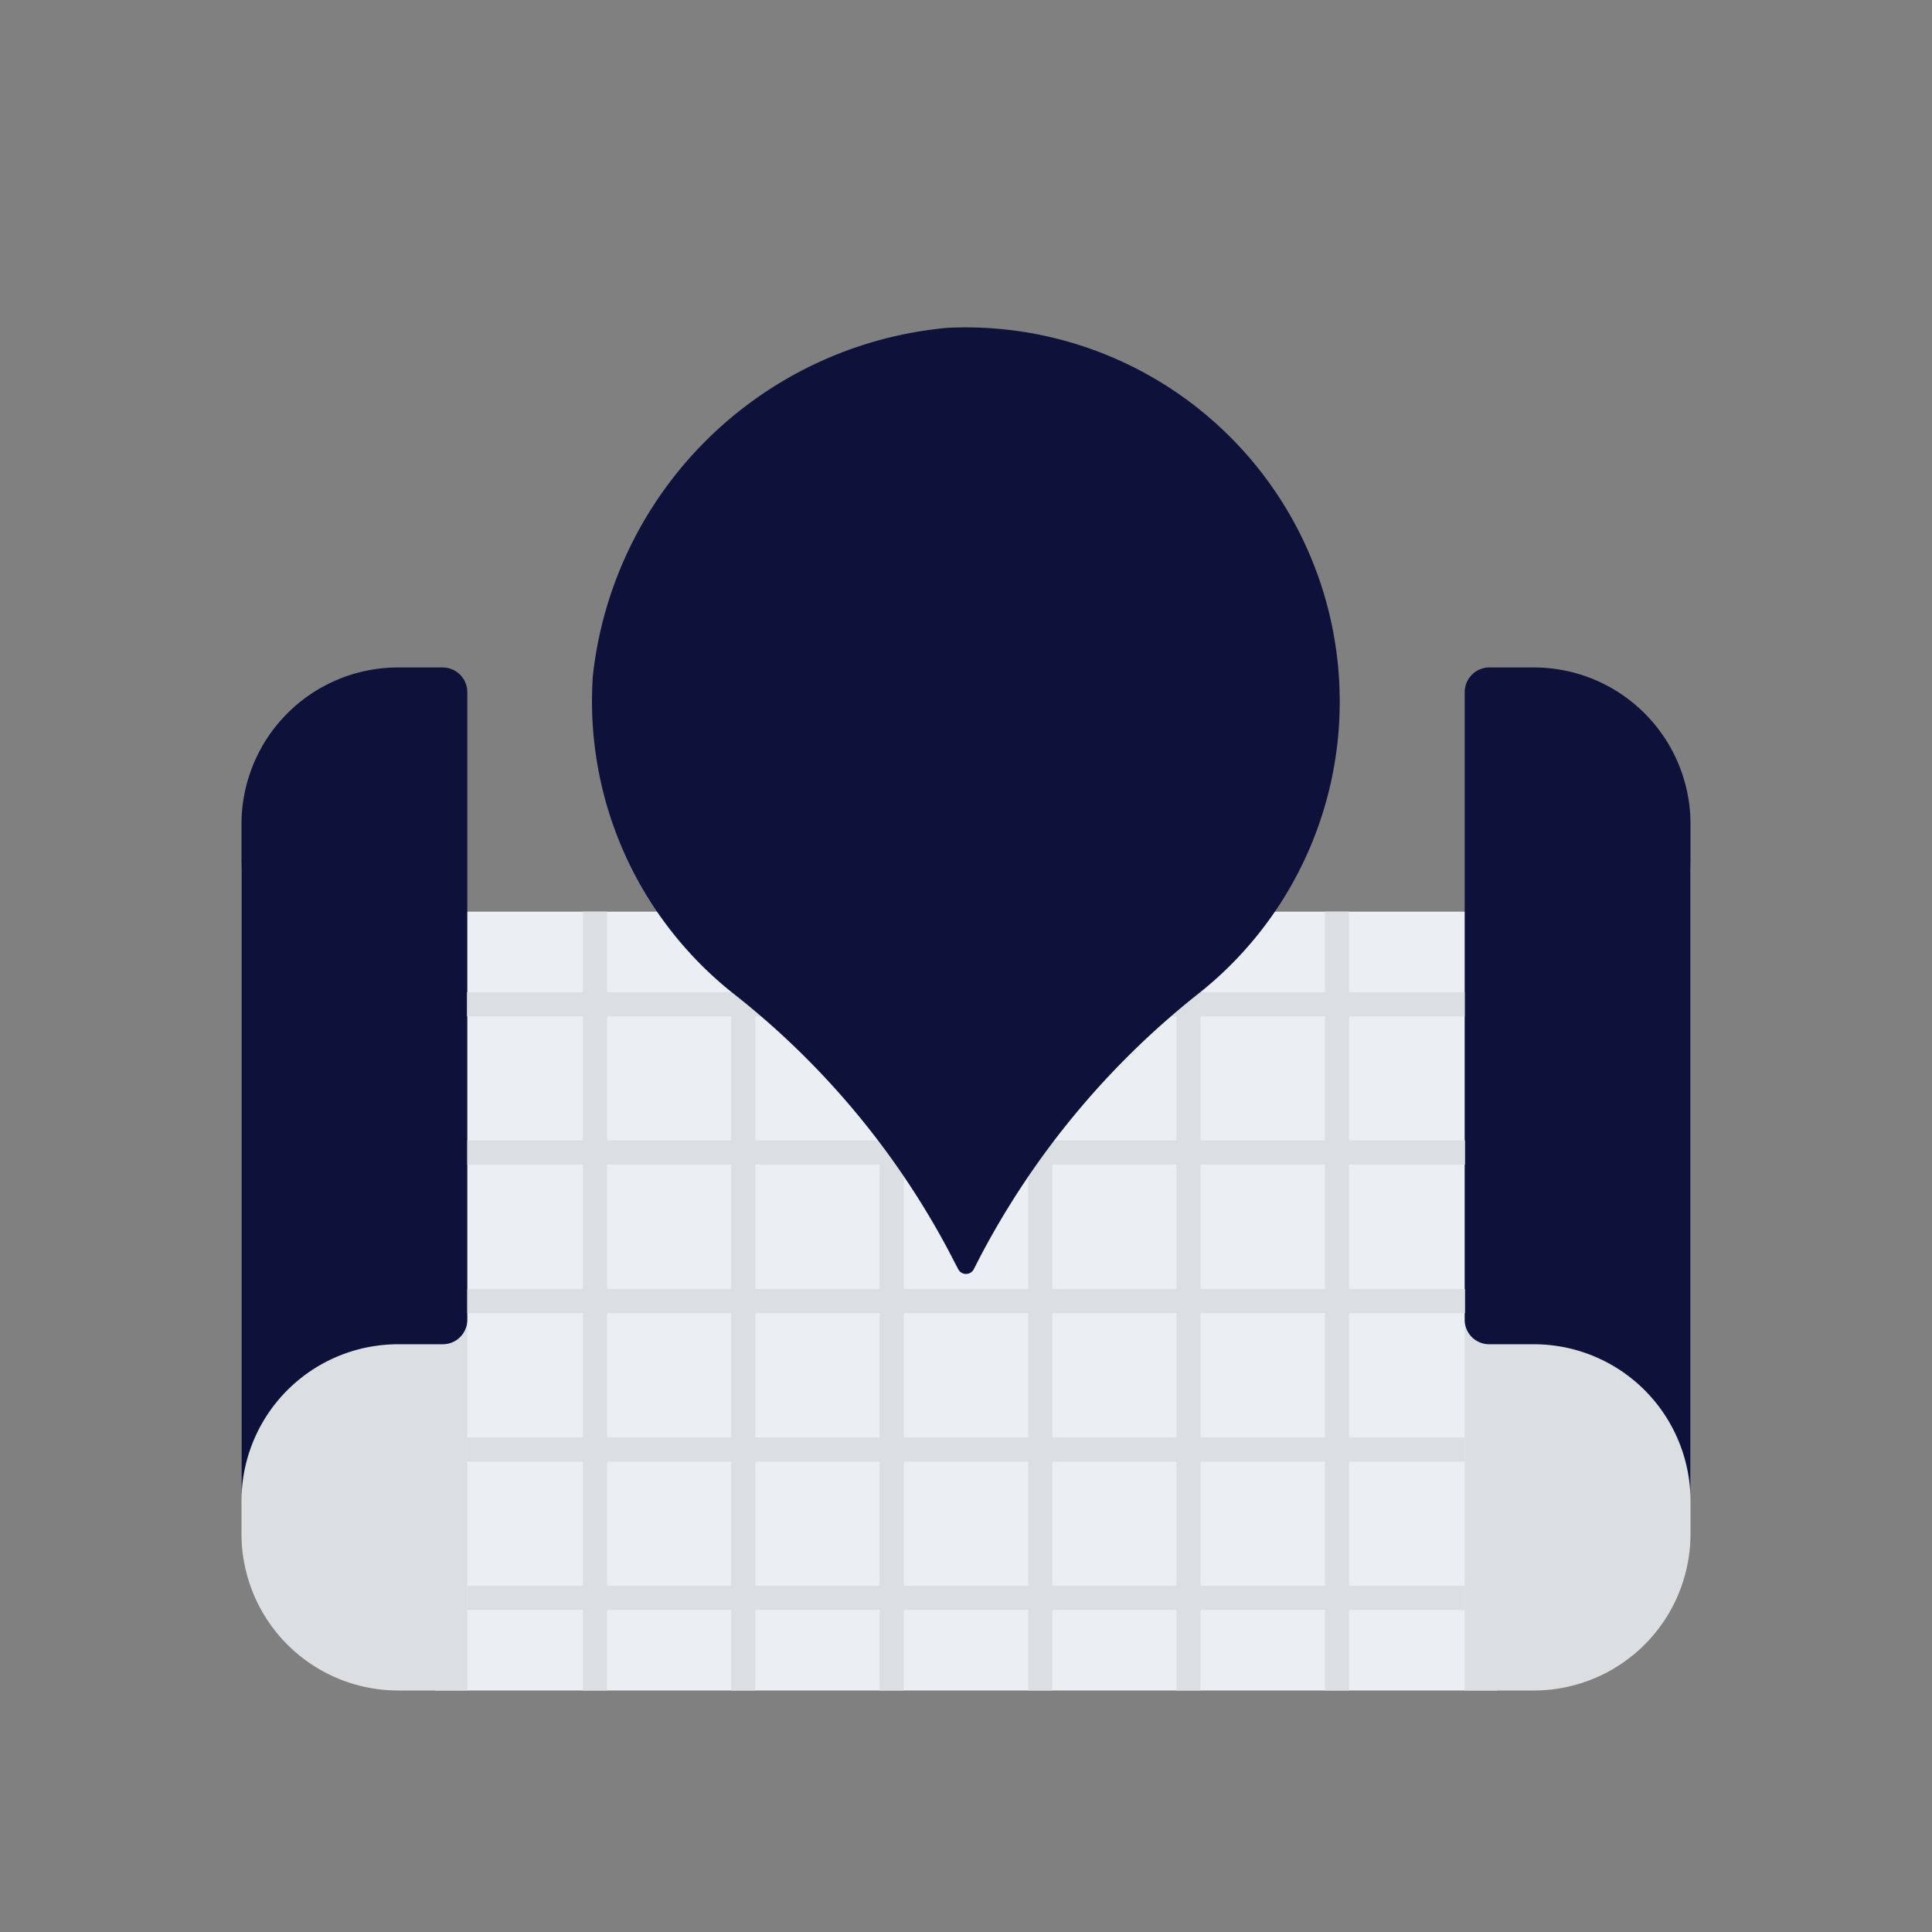
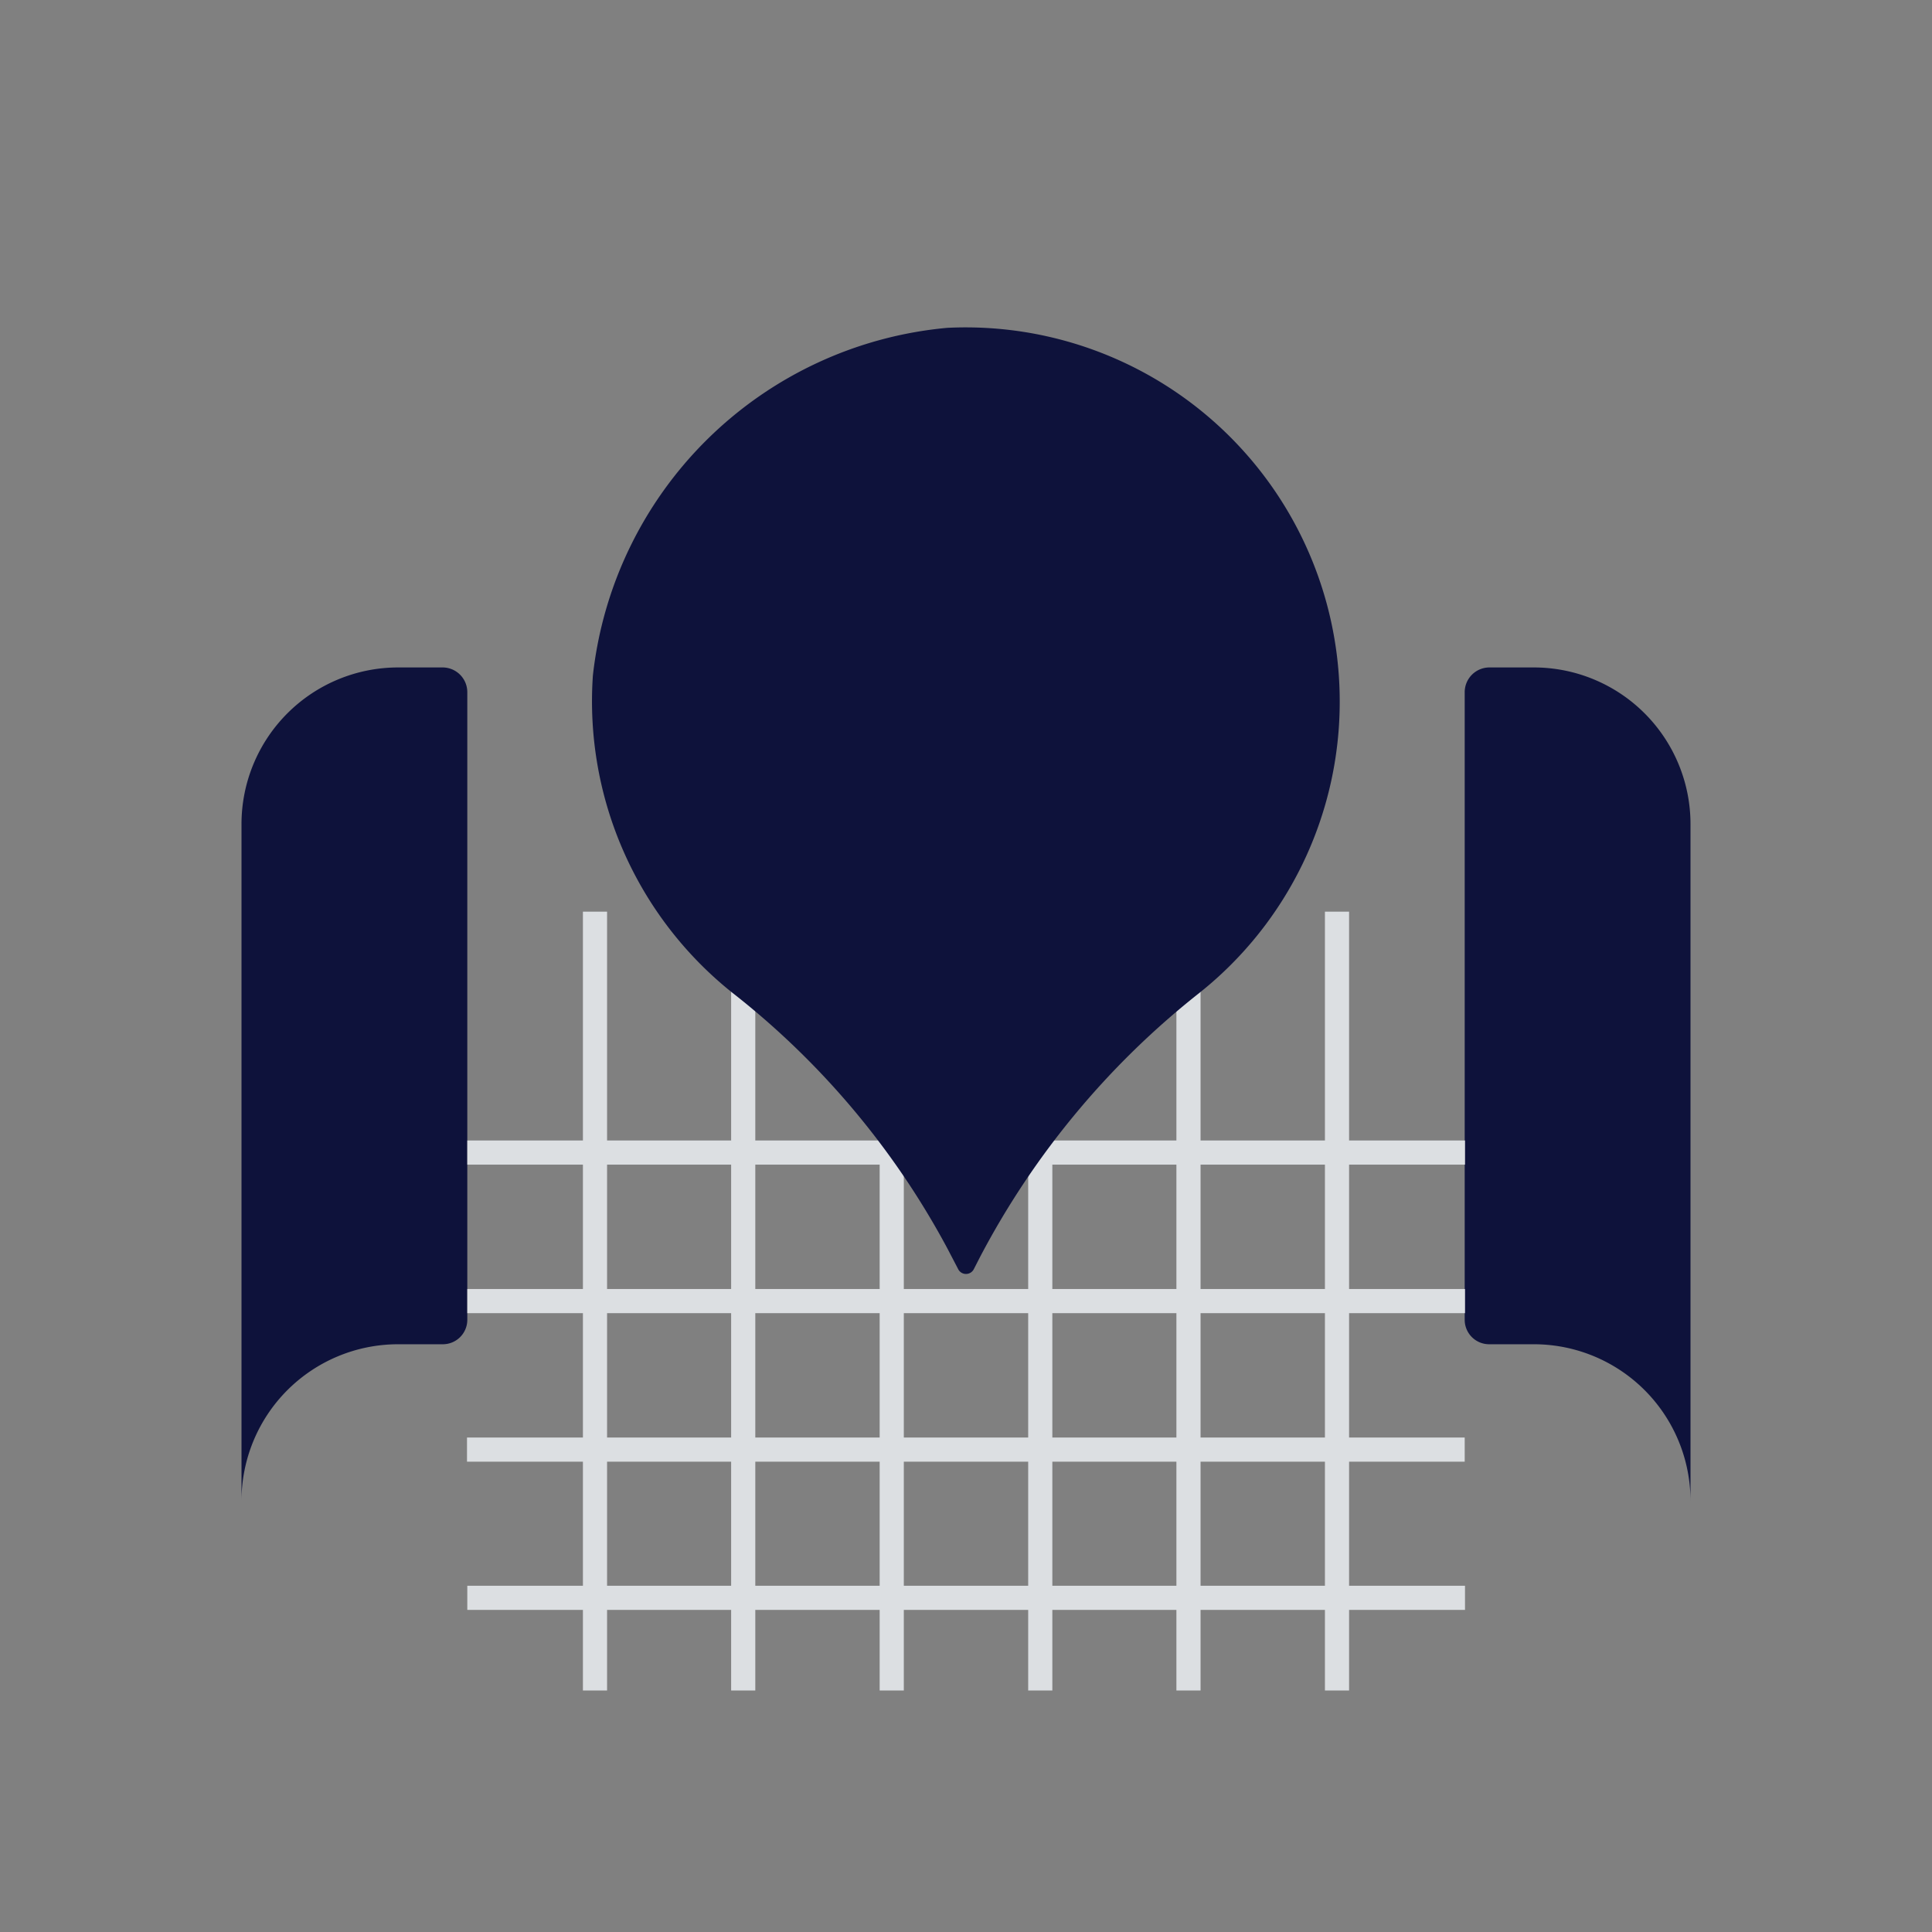
<svg xmlns="http://www.w3.org/2000/svg" data-name="Layer 1" viewBox="0 0 64 64">
  <rect x="0" y="0" width="64" height="64" fill="#808080" stroke="none" />
-   <path d="M14.41 30.2H49.6V56H14.41z" fill="#ebeef2" class="fill-ebeef2" />
-   <path d="M13.19 56A5.19 5.19 0 0 1 8 50.81V28.4a5.18 5.18 0 0 0 5.19 5.18h2.29V56Z" fill="#dcdfe2" class="fill-dcdfe2" />
  <path d="M13.19 22.11A5.19 5.19 0 0 0 8 27.3v22.42a5.19 5.19 0 0 1 5.19-5.19h1.48a.81.81 0 0 0 .81-.81v-20.8a.82.82 0 0 0-.81-.81Z" fill="#0e123b" class="fill-4fbe9f" />
-   <path d="M50.81 56A5.19 5.19 0 0 0 56 50.81V28.4a5.18 5.18 0 0 1-5.19 5.18h-2.29V56Z" fill="#dcdfe2" class="fill-dcdfe2" />
  <path d="M50.81 22.11A5.19 5.19 0 0 1 56 27.3v22.42a5.19 5.19 0 0 0-5.19-5.19h-1.48a.81.81 0 0 1-.81-.81v-20.8a.82.82 0 0 1 .81-.81Z" fill="#0e123b" class="fill-4fbe9f" />
  <path transform="rotate(-90 32 52.93)" d="M31.6 36.41h.8v33.05h-.8z" fill="#dcdfe2" class="fill-dcdfe2" />
  <path transform="rotate(-90 32 48.02)" d="M31.6 31.49h.8v33.05h-.8z" fill="#dcdfe2" class="fill-dcdfe2" />
  <path transform="rotate(-90 32 43.1)" d="M31.6 26.58h.8v33.05h-.8z" fill="#dcdfe2" class="fill-dcdfe2" />
  <path transform="rotate(-90 32 38.18)" d="M31.6 21.66h.8v33.05h-.8z" fill="#dcdfe2" class="fill-dcdfe2" />
-   <path transform="rotate(-90 32 33.27)" d="M31.6 16.74h.8v33.05h-.8z" fill="#dcdfe2" class="fill-dcdfe2" />
  <path d="M19.31 30.2h.8V56h-.8zM24.22 30.2h.8V56h-.8zM29.14 30.2h.8V56h-.8zM34.06 30.2h.8V56h-.8zM38.97 30.2h.8V56h-.8zM43.89 30.2h.8V56h-.8z" fill="#dcdfe2" class="fill-dcdfe2" />
  <path d="M44.38 23.23a12.39 12.39 0 0 0-13-12.37 13 13 0 0 0-11.74 11.52 12.35 12.35 0 0 0 4.6 10.49 26.84 26.84 0 0 1 7.14 8.48l.36.69a.29.29 0 0 0 .52 0l.21-.41a27.27 27.27 0 0 1 7.25-8.73 12.32 12.32 0 0 0 4.66-9.67Z" fill="#0e123b" class="fill-4fbe9f" />
  <path d="M36.17 23.55A4.17 4.17 0 1 1 32 19.37a4.17 4.17 0 0 1 4.17 4.18Z" fill="#0e123b" class="fill-09816c" />
</svg>